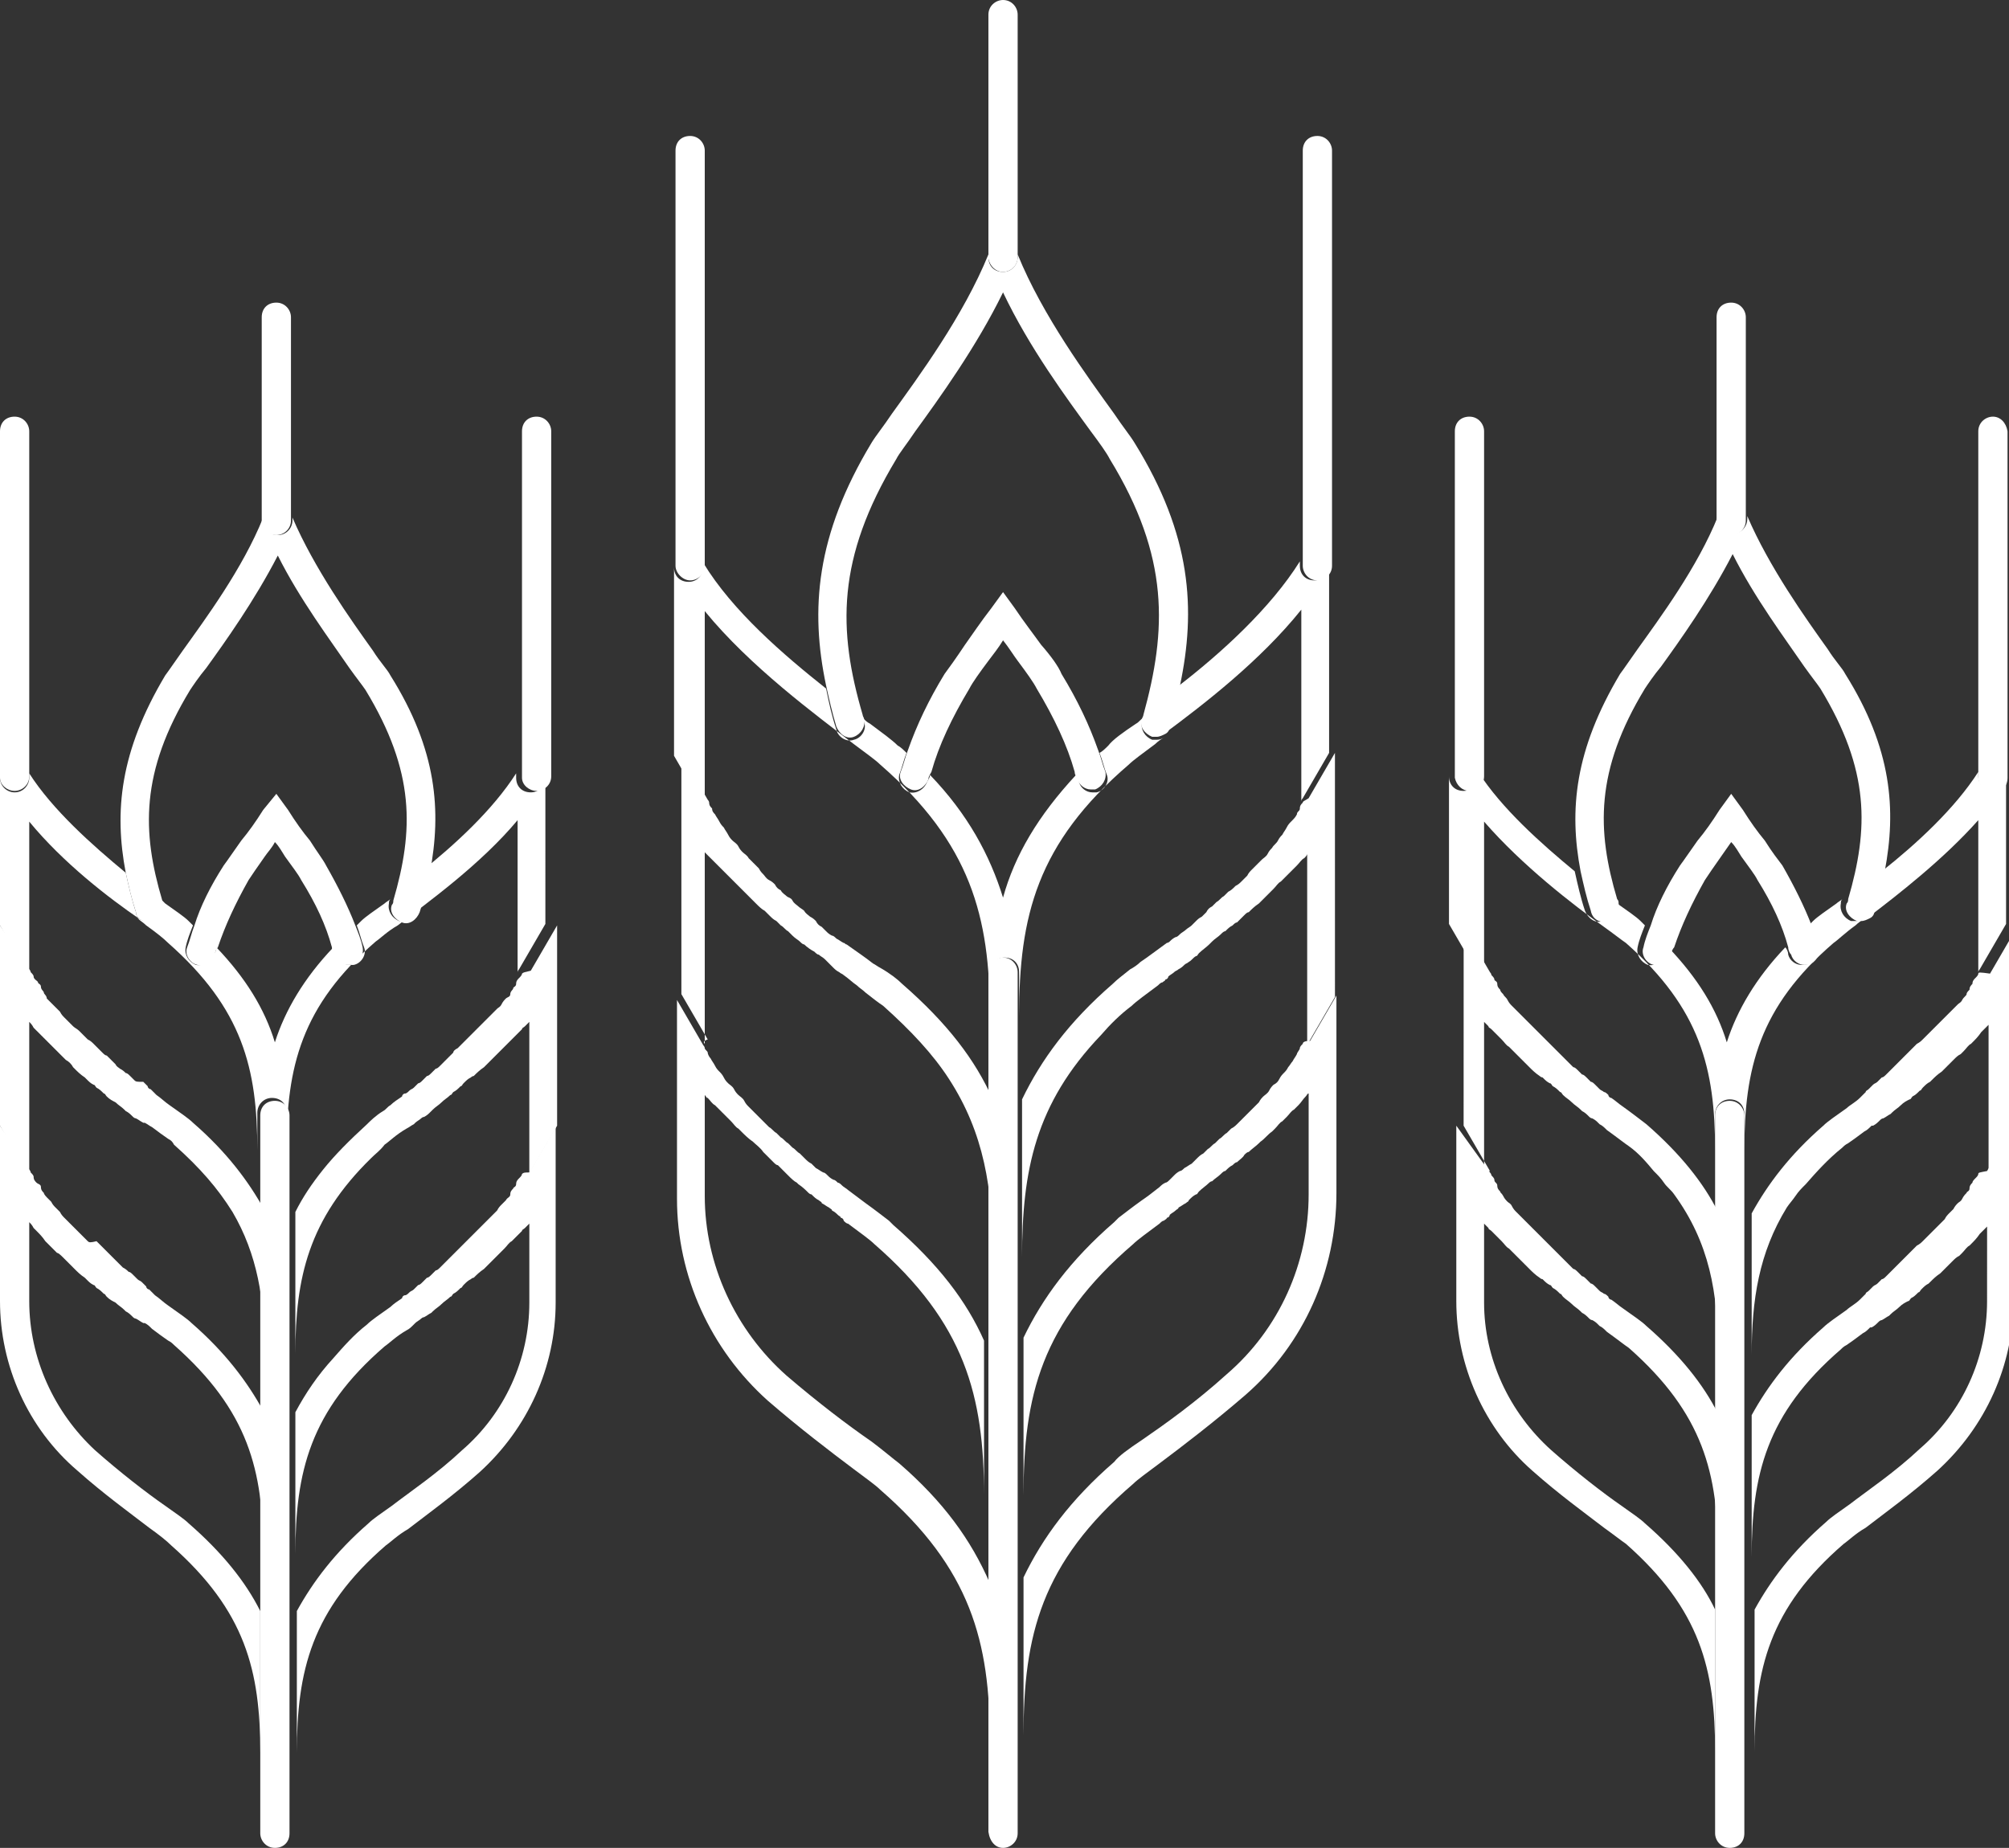
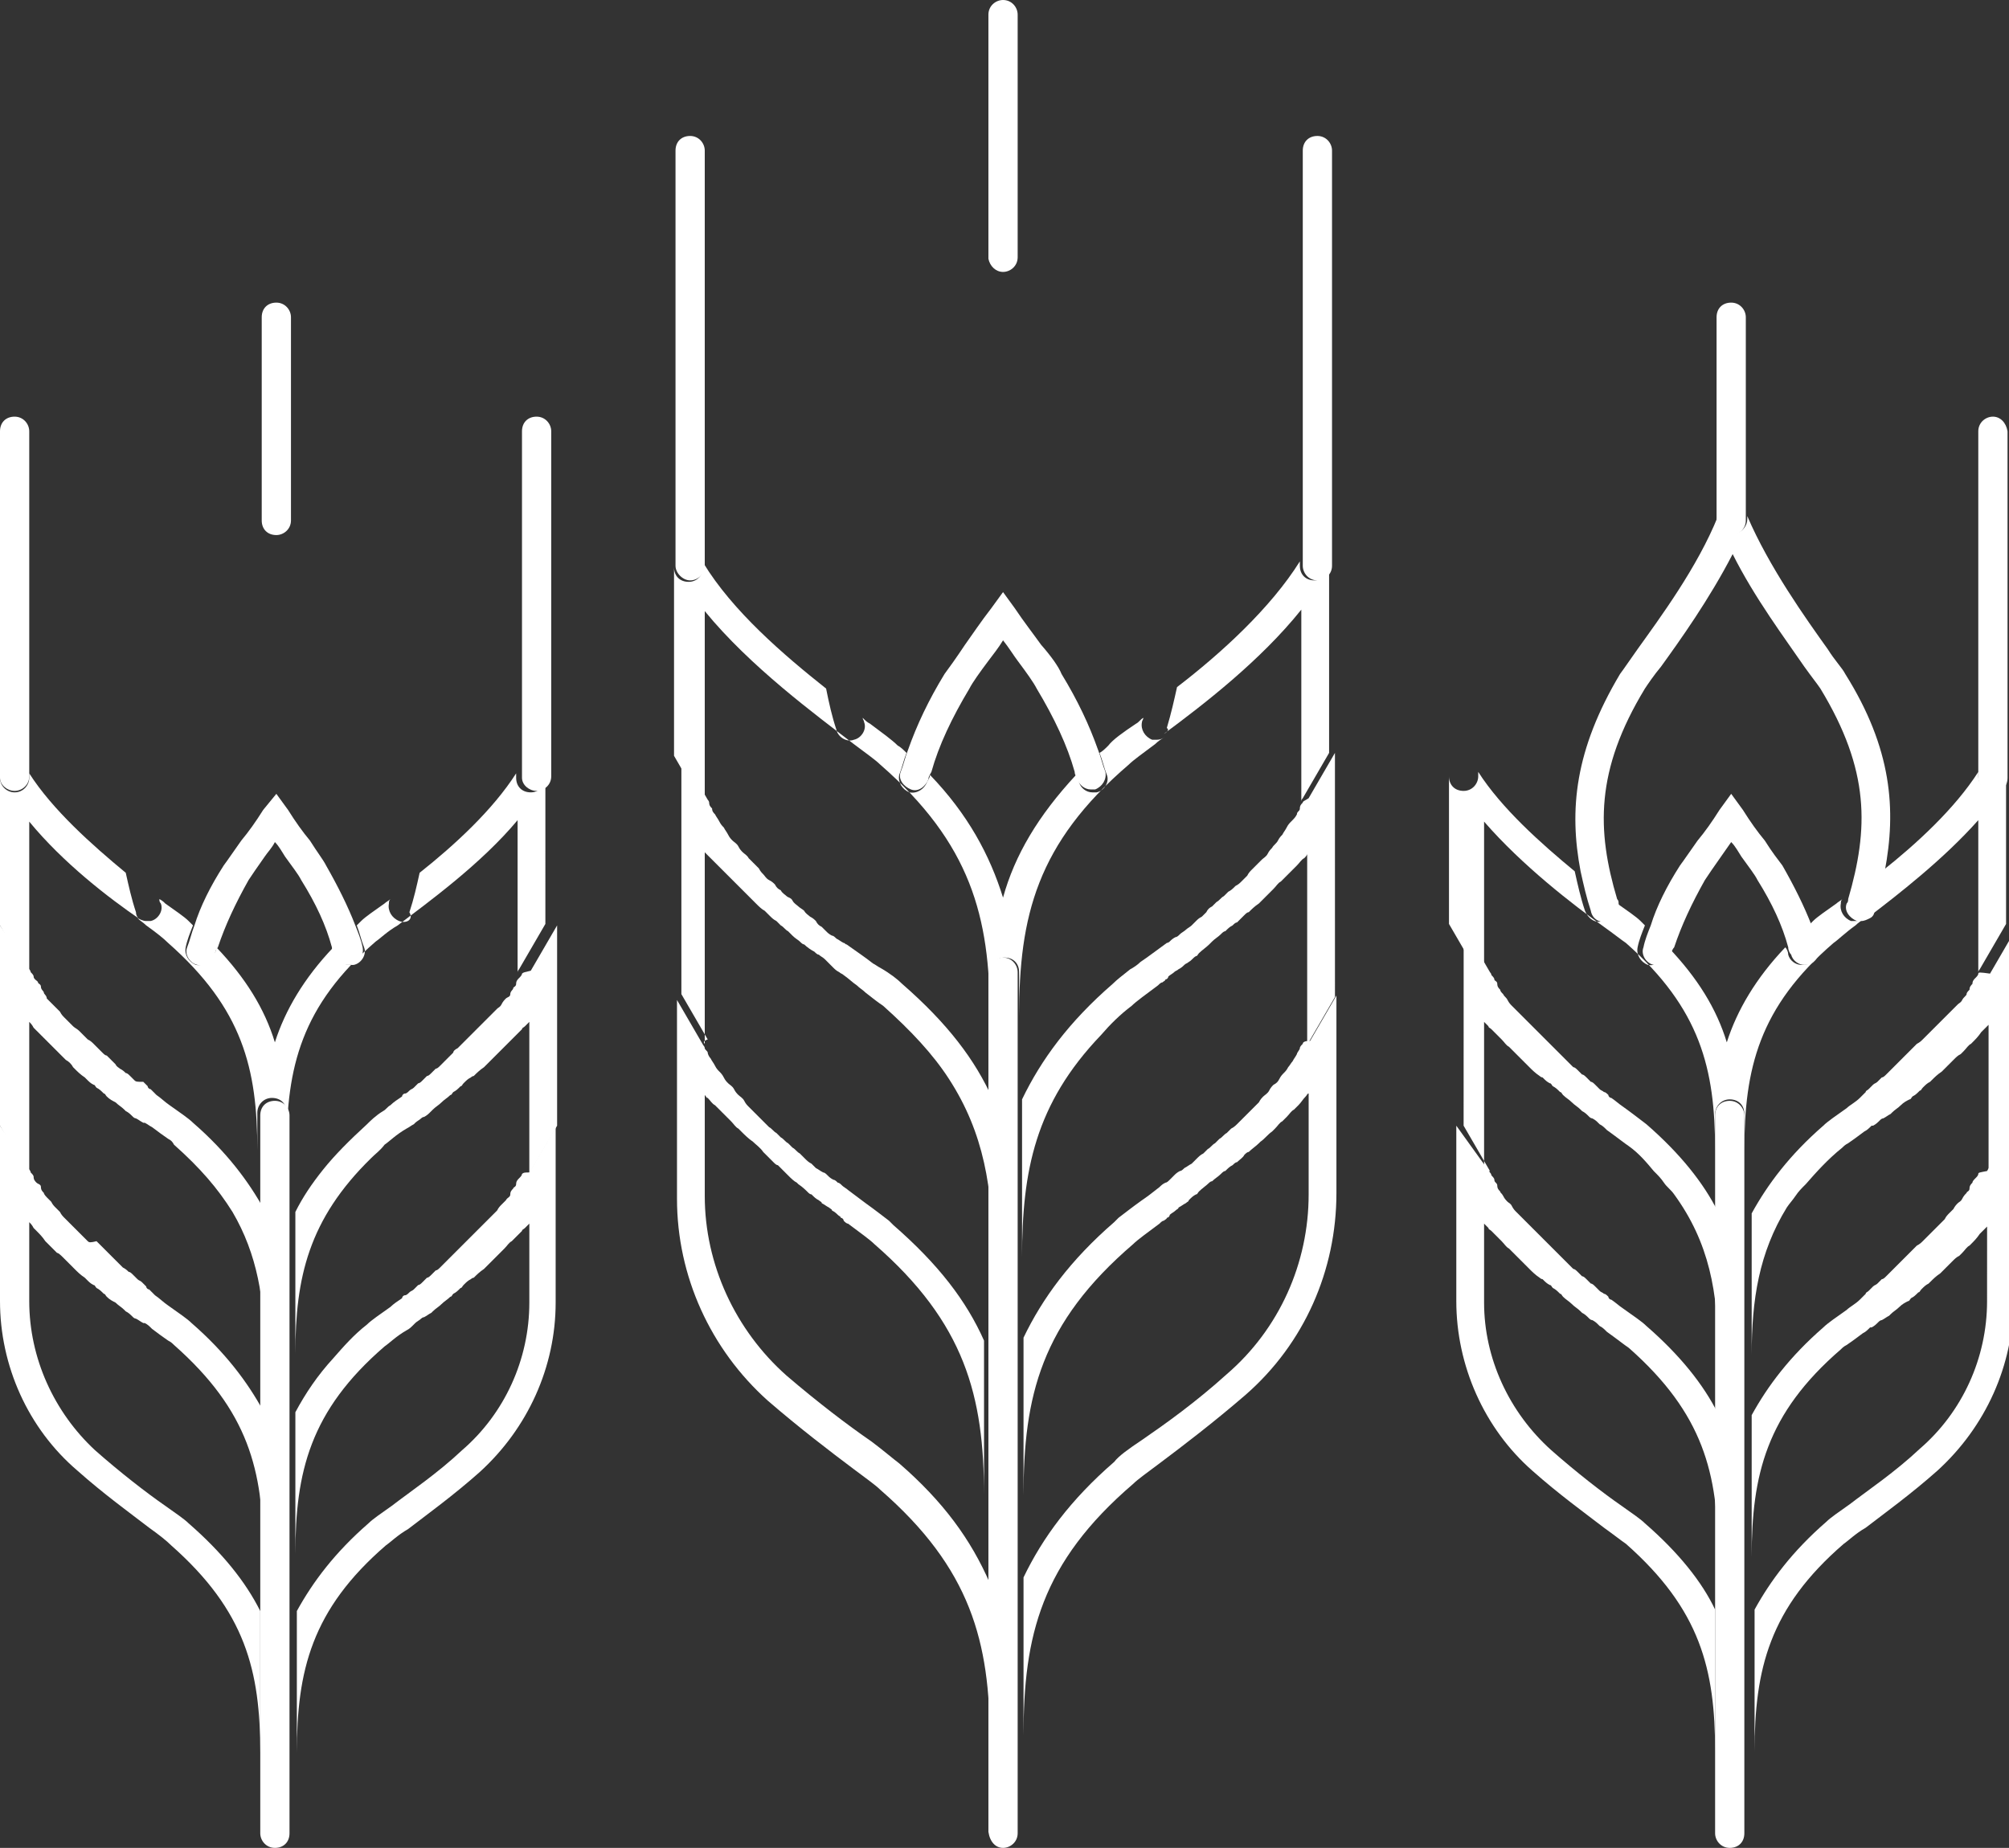
<svg xmlns="http://www.w3.org/2000/svg" version="1.1" id="Layer_1" x="0px" y="0px" viewBox="0 0 137.4 126.4" style="enable-background:new 0 0 137.4 126.4;" xml:space="preserve">
  <rect x="0" y="0" width="137.4" height="126.4" fill="#333333" stroke="none" />
  <style type="text/css">
	.st0{fill:#FFFFFF;}
</style>
  <path class="st0" d="M27.3,63c-0.5-0.2-0.8-0.7-0.7-1.2c0-0.1,0-0.2,0.1-0.3c-0.1,0.1-0.3,0.2-0.4,0.3c-0.7,0.5-1.3,0.9-1.6,1.2  c-0.1,0.1-0.2,0.2-0.3,0.3c0.2,0.5,0.3,1,0.5,1.5c0.2,0.5-0.2,1.1-0.7,1.2c-0.1,0-0.2,0-0.3,0c-0.4,0-0.8-0.3-0.9-0.7  c0-0.2-0.1-0.4-0.2-0.5c-2,2.1-3.3,4.3-4,6.5c-0.7-2.3-2-4.4-4-6.5c0,0.2-0.1,0.4-0.2,0.5c-0.2,0.5-0.7,0.8-1.2,0.7  c-0.5-0.2-0.8-0.7-0.7-1.2c0.1-0.5,0.3-1,0.5-1.5c-0.1-0.1-0.2-0.2-0.3-0.3c-0.3-0.3-0.9-0.7-1.6-1.2c-0.1-0.1-0.2-0.2-0.4-0.3  c0,0.1,0,0.2,0.1,0.3c0.2,0.5-0.2,1.1-0.7,1.2c-0.1,0-0.2,0-0.3,0c-0.2,0-0.4-0.1-0.6-0.2c0.2,0.2,0.4,0.3,0.6,0.5  c0.7,0.5,1.2,0.9,1.5,1.2c5.1,4.5,6.1,8.6,6.1,14.2v-2.6c0-0.5,0.4-1,1-1s1,0.4,1,1v2.5c0-5.6,1-9.8,6.1-14.2  c0.3-0.2,0.8-0.7,1.5-1.1c2.1-1.6,5.7-4.2,8.2-7.2v10.4c0-0.1,0.1-0.2,0.1-0.2l1.8-3.1V53.2c0,0.5-0.4,1-1,1s-1-0.4-1-1v-0.3  c-1.6,2.5-4.2,4.9-6.6,6.8c-0.2,0.9-0.4,1.8-0.7,2.7C28.3,62.9,27.8,63.2,27.3,63z" />
  <path class="st0" d="M2,66.6V56.2c2.3,2.8,5.4,5.2,7.6,6.7c-0.2-0.1-0.3-0.3-0.3-0.5c-0.3-0.9-0.5-1.8-0.7-2.7  c-2.3-1.9-5-4.3-6.6-6.8v0.3c0,0.5-0.4,1-1,1c-0.5,0-1-0.4-1-1v10.1l1.8,3.1C1.9,66.5,1.9,66.5,2,66.6z" />
-   <path class="st0" d="M9.6,62.9C9.6,62.9,9.6,62.9,9.6,62.9c0.2,0.1,0.4,0.2,0.6,0.2c0.1,0,0.2,0,0.3,0c0.5-0.2,0.8-0.7,0.7-1.2  c0-0.1,0-0.2-0.1-0.3c-1.4-4.7-1.5-8.8,1.9-14.4c0.2-0.3,0.6-0.9,1.1-1.5c1.3-1.8,3.3-4.6,4.9-7.7c1.5,3,3.6,5.8,4.9,7.7  c0.5,0.7,0.9,1.2,1.1,1.5c3.4,5.6,3.3,9.6,1.9,14.4c0,0.1,0,0.2-0.1,0.3c-0.2,0.5,0.2,1,0.7,1.2c0.5,0.2,1-0.2,1.2-0.7  c0.3-0.9,0.5-1.8,0.7-2.7c0.8-4.2,0.5-8.4-2.7-13.5c-0.2-0.4-0.7-0.9-1.2-1.7c-1.5-2.1-4-5.6-5.5-9.1v0.2c0,0.5-0.4,1-1,1  s-1-0.4-1-1v-0.2c-1.4,3.5-4,7-5.5,9.1c-0.5,0.7-0.9,1.3-1.2,1.7c-3.1,5.2-3.5,9.3-2.7,13.5c0.2,0.9,0.4,1.8,0.7,2.7  C9.3,62.6,9.4,62.8,9.6,62.9z" />
  <path class="st0" d="M21.2,57.5c-0.5-0.6-1-1.3-1.5-2.1l-0.8-1.1L18,55.4c-0.5,0.8-1,1.5-1.5,2.1c-0.5,0.7-0.9,1.3-1.2,1.7  c-0.9,1.4-1.6,2.8-2,4.1c-0.2,0.5-0.3,1-0.5,1.5c-0.2,0.5,0.2,1.1,0.7,1.2c0.5,0.2,1-0.2,1.2-0.7c0-0.2,0.1-0.4,0.2-0.5  c0.5-1.5,1.2-3,2.1-4.6c0.2-0.3,0.6-0.9,1.1-1.6c0.2-0.3,0.5-0.6,0.7-1c0.3,0.3,0.5,0.7,0.7,1c0.5,0.7,0.9,1.2,1.1,1.6  c1,1.6,1.7,3.1,2.1,4.6c0,0.2,0.1,0.4,0.2,0.5c0.1,0.4,0.5,0.7,0.9,0.7c0.1,0,0.2,0,0.3,0c0.5-0.2,0.8-0.7,0.7-1.2  c-0.1-0.5-0.3-1-0.5-1.5c-0.5-1.3-1.2-2.7-2-4.1C22.1,58.8,21.7,58.3,21.2,57.5z" />
  <path class="st0" d="M2,80.3V69.9c0.1,0.1,0.2,0.2,0.3,0.4c0,0,0.1,0.1,0.2,0.2C2.6,70.6,2.8,70.8,3,71c0,0,0,0,0.1,0.1  c0.2,0.2,0.4,0.4,0.5,0.5c0.1,0.1,0.1,0.1,0.2,0.2C4,72,4.2,72.2,4.3,72.3c0.1,0.1,0.1,0.1,0.2,0.2C4.7,72.6,4.9,72.8,5,73  c0,0,0.1,0.1,0.1,0.1c0.2,0.2,0.4,0.4,0.7,0.6c0,0,0.1,0.1,0.1,0.1c0.2,0.2,0.3,0.3,0.5,0.4c0.1,0,0.1,0.1,0.2,0.2  c0.2,0.1,0.3,0.2,0.5,0.4c0.1,0,0.1,0.1,0.2,0.2c0.2,0.2,0.4,0.3,0.6,0.4l0,0c0.2,0.2,0.4,0.3,0.6,0.5c0,0,0.1,0.1,0.1,0.1  c0.2,0.1,0.3,0.2,0.5,0.4c0,0,0.1,0.1,0.2,0.1c0.2,0.1,0.3,0.2,0.5,0.3c0,0,0,0,0.1,0c0.2,0.1,0.3,0.2,0.5,0.3  c0.4,0.3,0.8,0.6,1.1,0.8c0.2,0.1,0.3,0.2,0.4,0.4c1.8,1.6,3,3,4,4.6c1.7,2.9,2.2,6,2.2,9.6v-9.7c-1.1-2-2.6-4-4.9-6  c-0.3-0.3-0.9-0.7-1.6-1.2c-0.3-0.2-0.6-0.5-0.9-0.7c0,0,0,0-0.1-0.1c-0.1-0.1-0.2-0.2-0.3-0.3c-0.1,0-0.2-0.1-0.2-0.2  c-0.1-0.1-0.2-0.2-0.3-0.3C9.4,74,9.3,74,9.2,73.9c-0.1-0.1-0.2-0.2-0.3-0.3c-0.1-0.1-0.2-0.2-0.3-0.2c-0.1-0.1-0.2-0.2-0.4-0.3  C8.1,73,8,73,7.9,72.8c-0.1-0.1-0.2-0.2-0.3-0.3c-0.1-0.1-0.2-0.2-0.3-0.3C7.2,72.2,7.1,72.1,7,72c-0.1-0.1-0.2-0.2-0.3-0.3  s-0.2-0.2-0.3-0.3c-0.1-0.1-0.2-0.2-0.4-0.3c-0.1-0.1-0.2-0.2-0.3-0.3s-0.2-0.2-0.3-0.3S5.1,70.3,5,70.2c-0.1-0.1-0.2-0.2-0.3-0.3  c-0.1-0.1-0.2-0.2-0.3-0.3s-0.2-0.2-0.3-0.4C4,69.1,3.9,69,3.8,68.9c-0.1-0.1-0.2-0.2-0.3-0.3c-0.1-0.1-0.2-0.2-0.3-0.3  C3.2,68.1,3,68,3,67.9s-0.2-0.2-0.2-0.4s-0.2-0.2-0.2-0.3S2.3,67,2.3,66.8c0-0.1-0.1-0.2-0.2-0.3c0-0.1-0.1-0.2-0.1-0.2L0,63.3v3.8  V77l1.8,3.1C1.9,80.2,1.9,80.2,2,80.3z" />
  <path class="st0" d="M35.7,66.6c0,0.1-0.1,0.2-0.2,0.3c-0.1,0.1-0.2,0.2-0.2,0.4s-0.2,0.2-0.2,0.3s-0.2,0.2-0.2,0.4  s-0.2,0.2-0.3,0.3c-0.1,0.1-0.2,0.2-0.3,0.4s-0.2,0.2-0.3,0.3c-0.1,0.1-0.2,0.2-0.3,0.3c-0.1,0.1-0.2,0.2-0.3,0.3  c-0.1,0.1-0.2,0.2-0.3,0.3c-0.1,0.1-0.2,0.2-0.3,0.3c-0.1,0.1-0.2,0.2-0.3,0.3c-0.1,0.1-0.2,0.2-0.3,0.3c-0.1,0.1-0.2,0.2-0.3,0.3  c-0.1,0.1-0.2,0.2-0.3,0.3c-0.1,0.1-0.2,0.2-0.3,0.3C31.1,71.8,31,71.9,31,72c-0.1,0.1-0.2,0.2-0.3,0.3c-0.1,0.1-0.2,0.2-0.3,0.3  c-0.1,0.1-0.2,0.2-0.3,0.3c-0.1,0.1-0.2,0.2-0.3,0.2c-0.1,0.1-0.2,0.2-0.3,0.3c-0.1,0.1-0.2,0.2-0.3,0.2c-0.1,0.1-0.2,0.2-0.3,0.3  c-0.1,0.1-0.2,0.2-0.3,0.2c-0.1,0.1-0.2,0.2-0.3,0.3c-0.1,0.1-0.2,0.1-0.3,0.2c-0.1,0.1-0.2,0.2-0.3,0.2c-0.1,0-0.2,0.1-0.2,0.2  c-0.3,0.2-0.6,0.4-0.8,0.6c-0.2,0.1-0.3,0.3-0.5,0.4c-0.5,0.3-0.9,0.7-1.1,0.9c-1.2,1.1-2.2,2.1-3,3.1c-0.8,1-1.4,1.9-1.9,2.9v9.7  c0-5.2,0.9-9.2,5.2-13.4c0.3-0.3,0.6-0.5,0.9-0.9c0.3-0.2,0.8-0.7,1.5-1.1c0.2-0.1,0.3-0.2,0.5-0.3c0,0,0.1-0.1,0.1-0.1  c0.1-0.1,0.3-0.2,0.4-0.3c0,0,0.1-0.1,0.2-0.1c0.2-0.1,0.3-0.2,0.5-0.4c0,0,0.1-0.1,0.1-0.1c0.2-0.2,0.4-0.3,0.6-0.5l0,0  c0.2-0.2,0.4-0.3,0.6-0.5c0.1,0,0.1-0.1,0.2-0.2c0.2-0.1,0.3-0.2,0.5-0.4c0.1,0,0.1-0.1,0.2-0.2c0.2-0.2,0.3-0.3,0.5-0.4  c0,0,0.1-0.1,0.2-0.1c0.2-0.2,0.4-0.4,0.7-0.6c0,0,0.1-0.1,0.1-0.1c0.2-0.2,0.3-0.3,0.5-0.5c0.1-0.1,0.1-0.1,0.2-0.2  c0.2-0.2,0.3-0.3,0.4-0.4c0.1-0.1,0.1-0.1,0.2-0.2c0.2-0.2,0.3-0.3,0.5-0.5c0,0,0.1-0.1,0.1-0.1c0.2-0.2,0.4-0.4,0.6-0.6  c0-0.1,0.1-0.1,0.2-0.2c0.1-0.1,0.2-0.2,0.3-0.3v10.4c0-0.1,0.1-0.2,0.1-0.2l1.8-3.1v-9.9v-3.8l-1.8,3.1  C35.9,66.5,35.8,66.5,35.7,66.6z" />
  <path class="st0" d="M5.3,100.6c1.8,1.6,3.6,2.9,4.9,3.9c0.7,0.5,1.2,0.9,1.5,1.2c5.1,4.5,6.1,8.6,6.1,14.2v-9.7c-1-2-2.6-4-4.9-6  c-0.3-0.3-0.9-0.7-1.6-1.2c-1.3-0.9-3.1-2.3-4.8-3.8C3.7,96.6,2,92.9,2,89v-5.4c0.1,0.1,0.2,0.2,0.3,0.4c0,0,0.1,0.1,0.2,0.2  c0.2,0.2,0.4,0.4,0.6,0.7c0,0,0,0,0.1,0.1c0.2,0.2,0.4,0.4,0.5,0.5c0.1,0.1,0.1,0.1,0.2,0.2C4,85.7,4.2,85.9,4.3,86  c0.1,0.1,0.1,0.1,0.2,0.2c0.2,0.2,0.3,0.3,0.5,0.5c0,0,0.1,0.1,0.1,0.1c0.2,0.2,0.4,0.4,0.7,0.6c0,0,0.1,0.1,0.1,0.1  c0.2,0.2,0.3,0.3,0.5,0.4c0.1,0,0.1,0.1,0.2,0.2c0.2,0.1,0.3,0.2,0.5,0.4c0.1,0,0.1,0.1,0.2,0.2c0.2,0.2,0.4,0.3,0.6,0.4l0,0  c0.2,0.2,0.4,0.3,0.6,0.5c0,0,0.1,0.1,0.1,0.1c0.2,0.1,0.3,0.2,0.5,0.4c0,0,0.1,0.1,0.2,0.1c0.2,0.1,0.3,0.2,0.5,0.3c0,0,0,0,0.1,0  c0.2,0.1,0.3,0.2,0.5,0.4c0.4,0.3,0.8,0.6,1.1,0.8c0.2,0.1,0.3,0.2,0.4,0.3c5.1,4.5,6.1,8.6,6.1,14.2v-9.7c-1.1-2-2.6-4-4.9-6  c-0.3-0.3-0.9-0.7-1.6-1.2c-0.3-0.2-0.6-0.5-0.9-0.7c0,0,0,0-0.1-0.1c-0.1-0.1-0.2-0.2-0.3-0.3c-0.1,0-0.2-0.1-0.2-0.2  c-0.1-0.1-0.2-0.2-0.3-0.3c-0.1-0.1-0.2-0.1-0.3-0.2c-0.1-0.1-0.2-0.2-0.3-0.3c-0.1-0.1-0.2-0.2-0.3-0.2c-0.1-0.1-0.2-0.2-0.4-0.3  c-0.1-0.1-0.2-0.2-0.3-0.3c-0.1-0.1-0.2-0.2-0.3-0.3c-0.1-0.1-0.2-0.2-0.3-0.3c-0.1-0.1-0.2-0.2-0.3-0.3c-0.1-0.1-0.2-0.2-0.3-0.3  c-0.1-0.1-0.2-0.2-0.3-0.3C6.2,85,6.1,85,6,84.9c-0.1-0.1-0.2-0.2-0.3-0.3s-0.2-0.2-0.3-0.3S5.1,84,5,83.9c-0.1-0.1-0.2-0.2-0.3-0.3  c-0.1-0.1-0.2-0.2-0.3-0.3s-0.2-0.2-0.3-0.4c-0.1-0.1-0.2-0.2-0.3-0.3c-0.1-0.1-0.2-0.2-0.3-0.4c-0.1-0.1-0.2-0.2-0.3-0.3  C3.2,81.9,3,81.7,3,81.6c-0.1-0.1-0.2-0.2-0.2-0.4S2.6,81,2.5,80.9c-0.1-0.1-0.2-0.2-0.2-0.4c0-0.1-0.1-0.2-0.2-0.3  c0-0.1-0.1-0.2-0.1-0.2L0,77v3.8v8.2C0,93.4,1.9,97.7,5.3,100.6z" />
  <path class="st0" d="M35.7,80.3c0,0.1-0.1,0.2-0.2,0.3c-0.1,0.1-0.2,0.2-0.2,0.4s-0.2,0.2-0.2,0.3c-0.1,0.1-0.2,0.2-0.2,0.4  s-0.2,0.2-0.3,0.4c-0.1,0.1-0.2,0.2-0.3,0.3s-0.2,0.2-0.3,0.4c-0.1,0.1-0.2,0.2-0.3,0.3c-0.1,0.1-0.2,0.2-0.3,0.3  c-0.1,0.1-0.2,0.2-0.3,0.3c-0.1,0.1-0.2,0.2-0.3,0.3c-0.1,0.1-0.2,0.2-0.3,0.3s-0.2,0.2-0.3,0.3c-0.1,0.1-0.2,0.2-0.3,0.3  c-0.1,0.1-0.2,0.2-0.3,0.3c-0.1,0.1-0.2,0.2-0.3,0.3c-0.1,0.1-0.2,0.2-0.3,0.3c-0.1,0.1-0.2,0.2-0.3,0.3c-0.1,0.1-0.2,0.2-0.3,0.3  c-0.1,0.1-0.2,0.2-0.3,0.3c-0.1,0.1-0.2,0.2-0.3,0.2c-0.1,0.1-0.2,0.2-0.3,0.3c-0.1,0.1-0.2,0.2-0.3,0.2c-0.1,0.1-0.2,0.2-0.3,0.3  c-0.1,0.1-0.2,0.2-0.3,0.2c-0.1,0.1-0.2,0.2-0.3,0.3c-0.1,0.1-0.2,0.1-0.3,0.2c-0.1,0.1-0.2,0.2-0.3,0.2c-0.1,0-0.2,0.1-0.2,0.2  c-0.3,0.2-0.6,0.4-0.8,0.6c-0.7,0.5-1.3,0.9-1.6,1.2c-0.9,0.7-1.6,1.5-2.3,2.3c-1.1,1.2-1.9,2.4-2.6,3.7v9.7c0-5.6,1-9.8,6.1-14.2  c0.3-0.2,0.8-0.7,1.5-1.1c0.2-0.1,0.3-0.2,0.5-0.4c0,0,0.1-0.1,0.1-0.1c0.1-0.1,0.3-0.2,0.4-0.3c0,0,0.1-0.1,0.2-0.1  c0.2-0.1,0.3-0.2,0.5-0.3c0,0,0.1-0.1,0.1-0.1c0.2-0.2,0.4-0.3,0.6-0.5l0,0c0.2-0.2,0.4-0.3,0.6-0.5c0.1,0,0.1-0.1,0.2-0.2  c0.2-0.1,0.3-0.2,0.5-0.4c0.1,0,0.1-0.1,0.2-0.2c0.2-0.2,0.3-0.3,0.5-0.4c0,0,0.1-0.1,0.2-0.1c0.2-0.2,0.4-0.4,0.7-0.6  c0,0,0.1-0.1,0.1-0.1c0.2-0.2,0.3-0.3,0.5-0.5c0.1-0.1,0.1-0.1,0.2-0.2c0.2-0.2,0.3-0.3,0.4-0.4c0.1-0.1,0.1-0.1,0.2-0.2  c0.2-0.2,0.3-0.4,0.5-0.5c0,0,0.1-0.1,0.1-0.1c0.2-0.2,0.4-0.4,0.6-0.6c0-0.1,0.1-0.1,0.2-0.2c0.1-0.1,0.2-0.2,0.3-0.3v5.4  c0,3.9-1.7,7.6-4.6,10.1c-1.7,1.6-3.5,2.8-4.8,3.8c-0.7,0.5-1.3,0.9-1.6,1.2c-2.3,2-3.8,4-4.9,6v9.7c0-5.6,1-9.8,6.1-14.2  c0.3-0.2,0.8-0.7,1.5-1.1c1.3-1,3.1-2.3,4.9-3.9c3.3-3,5.2-7.2,5.2-11.6v-8.2v-3.8l-1.8,3.1C35.9,80.2,35.8,80.2,35.7,80.3z" />
  <path class="st0" d="M1,54.1c0.5,0,1-0.4,1-1v-0.3V29.5c0-0.5-0.4-1-1-1s-1,0.4-1,1v20.1v3.6C0,53.7,0.5,54.1,1,54.1z" />
  <path class="st0" d="M18.9,36.6c0.5,0,1-0.4,1-1v-0.2V21.7c0-0.5-0.4-1-1-1s-1,0.4-1,1v13.7v0.2C17.9,36.2,18.3,36.6,18.9,36.6z" />
  <path class="st0" d="M36.7,54.1c0.5,0,1-0.4,1-1v-3.6V29.5c0-0.5-0.4-1-1-1s-1,0.4-1,1v23.4v0.3C35.7,53.7,36.2,54.1,36.7,54.1z" />
  <path class="st0" d="M19.8,106.2v-9.7v-4v-9.7v-4v-2.5c0-0.5-0.4-1-1-1s-1,0.4-1,1v2.5v4v9.7v4v9.7v4v9.7v5.5c0,0.5,0.4,1,1,1  s1-0.4,1-1v-5.5v-9.7V106.2z" />
  <path class="st0" d="M48.2,54.9V41.8c3.1,3.8,7.6,7.1,10.2,9.1c0.8,0.6,1.5,1.1,1.8,1.4c6.2,5.4,7.5,10.4,7.5,17.2v-3  c0-0.5,0.4-1,1-1s1,0.4,1,1v3c0-6.8,1.2-11.8,7.5-17.2c0.3-0.3,1-0.8,1.8-1.4c0.2-0.2,0.5-0.4,0.7-0.5c-0.2,0.1-0.3,0.2-0.6,0.2  c-0.1,0-0.2,0-0.3,0c-0.5-0.2-0.8-0.7-0.7-1.2c0-0.1,0.1-0.2,0.1-0.3c-0.2,0.1-0.3,0.3-0.5,0.4c-0.9,0.6-1.6,1.1-1.9,1.5  c-0.2,0.2-0.4,0.4-0.6,0.5c0.2,0.5,0.3,1,0.5,1.5c0.2,0.5-0.2,1.1-0.7,1.2c-0.1,0-0.2,0-0.3,0c-0.4,0-0.8-0.3-0.9-0.7  c0-0.2-0.1-0.3-0.2-0.5c-2.6,2.8-4.2,5.5-5,8.4c-0.9-2.9-2.4-5.7-5-8.4c0,0.2-0.1,0.3-0.2,0.5c-0.2,0.5-0.7,0.8-1.2,0.7  c-0.5-0.2-0.8-0.7-0.7-1.2c0.2-0.5,0.3-1,0.5-1.5c-0.2-0.2-0.4-0.4-0.6-0.5c-0.4-0.4-1.1-0.9-1.9-1.5c-0.2-0.1-0.3-0.2-0.5-0.4  c0,0.1,0.1,0.2,0.1,0.3c0.2,0.5-0.2,1.1-0.7,1.2c-0.5,0.2-1.1-0.2-1.2-0.7c-0.3-0.9-0.5-1.8-0.7-2.8c-2.9-2.3-6.4-5.3-8.4-8.6v0.3  c0,0.5-0.4,1-1,1s-1-0.4-1-1v12.9l1.8,3.1C48.1,54.8,48.1,54.8,48.2,54.9z" />
  <path class="st0" d="M79.6,50.2c2.7-2,6.6-5,9.4-8.5v13.1c0-0.1,0.1-0.2,0.1-0.2l1.8-3.1V38.7c0,0.5-0.4,1-1,1s-1-0.4-1-1v-0.3  c-2,3.2-5.4,6.3-8.4,8.6c-0.2,0.9-0.4,1.8-0.7,2.8C80,49.9,79.8,50.1,79.6,50.2z" />
-   <path class="st0" d="M58.4,50.4c0.5-0.2,0.8-0.7,0.7-1.2c0-0.1-0.1-0.2-0.1-0.3c-1.7-5.8-1.8-10.7,2.3-17.5c0.2-0.4,0.7-1,1.3-1.9  c1.6-2.2,4.2-5.8,6-9.5c1.8,3.8,4.4,7.3,6,9.5c0.6,0.8,1.1,1.5,1.3,1.9c4.1,6.7,3.9,11.7,2.3,17.5c0,0.1-0.1,0.2-0.1,0.3  c-0.2,0.5,0.2,1,0.7,1.2c0.1,0,0.2,0,0.3,0c0.2,0,0.4-0.1,0.6-0.2c0,0,0,0,0,0c0.2-0.1,0.3-0.3,0.3-0.5c0.3-0.9,0.5-1.8,0.7-2.8  c1.1-5.2,0.8-10.3-3.1-16.6c-0.3-0.5-0.8-1.1-1.4-2c-1.8-2.5-4.9-6.7-6.6-10.9v0.2c0,0.5-0.4,1-1,1s-1-0.4-1-1v-0.2  c-1.7,4.2-4.8,8.4-6.6,10.9c-0.6,0.9-1.1,1.5-1.4,2c-3.8,6.3-4.2,11.4-3.1,16.6c0.2,0.9,0.4,1.8,0.7,2.8  C57.4,50.2,57.9,50.6,58.4,50.4z" />
  <path class="st0" d="M71.2,44.1c-0.5-0.7-1.2-1.6-1.8-2.5l-0.8-1.1l-0.8,1.1c-0.7,0.9-1.3,1.8-1.8,2.5c-0.6,0.9-1.1,1.6-1.4,2  c-1.1,1.8-1.9,3.5-2.5,5.2c-0.2,0.5-0.3,1-0.5,1.5c-0.2,0.5,0.2,1,0.7,1.2c0.5,0.2,1-0.2,1.2-0.7c0-0.2,0.1-0.3,0.2-0.5  c0.5-1.8,1.4-3.7,2.6-5.7c0.2-0.4,0.7-1.1,1.3-1.9c0.3-0.4,0.7-0.9,1-1.4c0.4,0.5,0.7,1,1,1.4c0.6,0.8,1.1,1.5,1.3,1.9  c1.2,2,2.1,3.9,2.6,5.7c0,0.2,0.1,0.3,0.2,0.5c0.1,0.4,0.5,0.7,0.9,0.7c0.1,0,0.2,0,0.3,0c0.5-0.2,0.8-0.7,0.7-1.2  c-0.2-0.5-0.3-1-0.5-1.5c-0.6-1.7-1.4-3.4-2.5-5.2C72.4,45.6,71.9,44.9,71.2,44.1z" />
  <path class="st0" d="M48.2,71.4V58.3l0,0c0.1,0.1,0.2,0.2,0.2,0.2c0.2,0.2,0.3,0.3,0.5,0.5c0.1,0.1,0.2,0.2,0.3,0.3  c0.2,0.2,0.3,0.3,0.5,0.5c0.1,0.1,0.2,0.2,0.3,0.3c0.2,0.2,0.3,0.3,0.5,0.5c0.1,0.1,0.2,0.2,0.3,0.3c0.2,0.2,0.5,0.5,0.7,0.7  c0,0,0.1,0.1,0.2,0.2c0.2,0.2,0.4,0.4,0.6,0.5c0.1,0.1,0.2,0.2,0.3,0.3c0.2,0.2,0.3,0.3,0.5,0.4c0.1,0.1,0.2,0.2,0.3,0.3  c0.2,0.1,0.3,0.3,0.5,0.4c0.1,0.1,0.2,0.2,0.3,0.3c0.2,0.2,0.4,0.3,0.5,0.4c0.1,0.1,0.2,0.2,0.3,0.2c0.2,0.2,0.5,0.4,0.7,0.5  c0.1,0.1,0.2,0.2,0.3,0.2c0.1,0.1,0.3,0.2,0.4,0.3c0.1,0.1,0.2,0.2,0.3,0.3c0.1,0.1,0.2,0.2,0.3,0.3c0.1,0.1,0.2,0.2,0.4,0.3  c0.1,0.1,0.2,0.1,0.3,0.2c0.3,0.2,0.6,0.5,0.9,0.7c0.2,0.2,0.4,0.3,0.6,0.5c0.5,0.4,0.9,0.7,1.2,0.9c1.9,1.7,3.4,3.3,4.5,5  c2.4,3.7,3,7.5,3,12.2V75.2c-1.2-2.7-3.1-5.2-6.2-7.9c-0.3-0.3-0.8-0.7-1.5-1.1c-0.2-0.1-0.3-0.2-0.5-0.3c-0.5-0.4-1.1-0.8-1.8-1.3  c-0.1,0-0.1-0.1-0.2-0.1c-0.2-0.1-0.3-0.2-0.5-0.3c-0.1-0.1-0.2-0.2-0.3-0.2c-0.2-0.1-0.3-0.2-0.4-0.3c-0.1-0.1-0.2-0.2-0.3-0.3  c-0.2-0.1-0.3-0.2-0.4-0.4c-0.1-0.1-0.2-0.2-0.4-0.3c-0.1-0.1-0.3-0.2-0.4-0.4c-0.1-0.1-0.3-0.2-0.4-0.3c-0.1-0.1-0.3-0.2-0.4-0.4  s-0.3-0.2-0.4-0.3c-0.1-0.1-0.3-0.2-0.4-0.4c-0.2-0.1-0.3-0.2-0.4-0.4c-0.1-0.1-0.2-0.2-0.4-0.3c-0.2-0.1-0.3-0.3-0.4-0.4  c-0.1-0.1-0.2-0.2-0.3-0.4c-0.1-0.1-0.3-0.3-0.4-0.4c-0.1-0.1-0.2-0.2-0.3-0.3c-0.1-0.2-0.3-0.3-0.4-0.4c-0.1-0.1-0.2-0.2-0.3-0.4  c-0.1-0.2-0.3-0.3-0.4-0.4c-0.1-0.1-0.2-0.2-0.3-0.4c-0.1-0.2-0.2-0.3-0.3-0.5c-0.1-0.1-0.2-0.2-0.3-0.4c-0.1-0.2-0.2-0.3-0.3-0.5  c-0.1-0.1-0.2-0.2-0.2-0.4c-0.1-0.1-0.2-0.2-0.2-0.4c0-0.1-0.1-0.2-0.1-0.2l-1.8-3.1v3.8v12.6l1.8,3.1  C48.1,71.2,48.1,71.3,48.2,71.4z" />
  <path class="st0" d="M89.1,54.9c-0.1,0.1-0.2,0.2-0.2,0.4s-0.2,0.2-0.2,0.4c-0.1,0.2-0.2,0.3-0.4,0.5c-0.1,0.1-0.2,0.2-0.3,0.4  c-0.1,0.2-0.2,0.3-0.3,0.5c-0.1,0.1-0.2,0.2-0.3,0.4c-0.1,0.2-0.3,0.3-0.4,0.5c-0.1,0.1-0.2,0.2-0.3,0.4c-0.1,0.2-0.3,0.3-0.4,0.4  c-0.1,0.1-0.2,0.2-0.3,0.3c-0.2,0.2-0.3,0.3-0.4,0.4c-0.1,0.1-0.2,0.2-0.3,0.4c-0.2,0.2-0.3,0.3-0.4,0.4c-0.1,0.1-0.2,0.2-0.4,0.3  c-0.2,0.2-0.3,0.3-0.5,0.4c-0.1,0.1-0.2,0.2-0.3,0.3c-0.2,0.1-0.3,0.3-0.5,0.4c-0.1,0.1-0.2,0.2-0.3,0.3c-0.2,0.1-0.3,0.2-0.4,0.4  c-0.1,0.1-0.2,0.2-0.3,0.3c-0.2,0.1-0.3,0.2-0.4,0.3c-0.1,0.1-0.2,0.2-0.3,0.3c-0.1,0.1-0.3,0.2-0.4,0.3c-0.1,0.1-0.3,0.2-0.4,0.3  c-0.1,0.1-0.2,0.2-0.3,0.2c-0.2,0.1-0.3,0.2-0.4,0.3c0,0-0.1,0.1-0.2,0.1c-0.7,0.5-1.2,0.9-1.8,1.3c-0.2,0.2-0.5,0.4-0.7,0.5  c-0.5,0.4-0.9,0.7-1.2,1c-3,2.6-4.9,5.2-6.2,7.9v10.8c0-5.9,0.9-10.5,5.4-15.2c0.6-0.7,1.3-1.4,2.1-2c0.3-0.3,1-0.8,1.8-1.4  c0.1-0.1,0.2-0.2,0.3-0.2c0.1-0.1,0.2-0.1,0.2-0.2c0.1,0,0.2-0.1,0.2-0.2c0.1-0.1,0.3-0.2,0.4-0.3c0.1-0.1,0.2-0.1,0.3-0.2  c0.2-0.1,0.3-0.2,0.4-0.3c0.1-0.1,0.2-0.1,0.3-0.2c0.2-0.1,0.3-0.3,0.5-0.4c0.1,0,0.1-0.1,0.2-0.2c0.2-0.2,0.5-0.4,0.7-0.6  c0,0,0.1-0.1,0.2-0.2c0.2-0.2,0.4-0.3,0.6-0.5c0.1-0.1,0.2-0.2,0.3-0.2c0.2-0.2,0.3-0.3,0.5-0.4c0.1-0.1,0.2-0.2,0.3-0.2  c0.2-0.2,0.3-0.3,0.5-0.5c0.1-0.1,0.2-0.2,0.3-0.2c0.2-0.2,0.4-0.4,0.7-0.6c0,0,0.1-0.1,0.1-0.1c0.2-0.2,0.5-0.5,0.7-0.7  c0.1-0.1,0.2-0.2,0.2-0.2c0.2-0.2,0.3-0.4,0.5-0.5c0.1-0.1,0.2-0.2,0.3-0.3c0.2-0.2,0.3-0.3,0.5-0.5c0.1-0.1,0.2-0.2,0.3-0.3  c0.2-0.2,0.3-0.4,0.5-0.5c0.1-0.1,0.2-0.2,0.2-0.3l0,0v13.1c0-0.1,0.1-0.2,0.1-0.2l1.8-3.1V55.3v-3.8l-1.8,3.1  C89.2,54.8,89.1,54.8,89.1,54.9z" />
  <path class="st0" d="M61.5,100.1c-0.4-0.3-1.1-0.9-1.9-1.5c-1.6-1.1-3.7-2.7-5.8-4.5c-3.5-3.1-5.6-7.6-5.6-12.3v-7c0,0,0,0,0,0.1  c0.1,0.1,0.1,0.2,0.2,0.2c0.2,0.2,0.3,0.4,0.5,0.5c0.1,0.1,0.2,0.2,0.3,0.3c0.2,0.2,0.3,0.3,0.5,0.5c0.1,0.1,0.2,0.2,0.3,0.3  c0.2,0.2,0.3,0.4,0.5,0.5c0.1,0.1,0.2,0.2,0.2,0.2c0.2,0.2,0.5,0.5,0.8,0.7l0,0c0.2,0.2,0.5,0.4,0.7,0.7c0.1,0.1,0.2,0.2,0.2,0.2  c0.2,0.2,0.3,0.3,0.5,0.5c0.1,0.1,0.2,0.2,0.3,0.2c0.2,0.2,0.3,0.3,0.5,0.5c0.1,0.1,0.2,0.2,0.2,0.2c0.2,0.2,0.4,0.4,0.6,0.5  c0,0,0.1,0.1,0.1,0.1c0.3,0.2,0.5,0.4,0.7,0.6c0,0,0.1,0.1,0.2,0.1c0.2,0.2,0.3,0.3,0.5,0.4c0.1,0.1,0.2,0.1,0.2,0.2  c0.2,0.1,0.3,0.2,0.5,0.3c0.1,0.1,0.2,0.1,0.2,0.2c0.2,0.1,0.3,0.2,0.4,0.3c0.1,0.1,0.2,0.1,0.2,0.2c0.1,0,0.2,0.1,0.2,0.2  c0.1,0.1,0.2,0.2,0.3,0.2c0.8,0.6,1.5,1.1,1.8,1.4c6.2,5.4,7.5,10.4,7.5,17.2V91.7c-1.2-2.7-3.1-5.2-6.2-7.9  c-0.1-0.1-0.2-0.2-0.3-0.3c-0.4-0.3-0.9-0.7-1.6-1.2c-0.4-0.3-0.8-0.6-1.2-0.9c-0.1-0.1-0.3-0.2-0.4-0.3c-0.1-0.1-0.2-0.2-0.3-0.2  c-0.1-0.1-0.2-0.2-0.3-0.2c-0.2-0.1-0.3-0.2-0.4-0.3c-0.1-0.1-0.2-0.2-0.3-0.2c-0.2-0.1-0.3-0.2-0.5-0.3c-0.1-0.1-0.2-0.2-0.3-0.3  c-0.2-0.1-0.3-0.2-0.5-0.4c-0.1-0.1-0.2-0.2-0.3-0.3c-0.2-0.1-0.3-0.3-0.5-0.4c-0.1-0.1-0.2-0.2-0.3-0.3c-0.2-0.1-0.3-0.3-0.5-0.4  c-0.1-0.1-0.2-0.2-0.3-0.3c-0.2-0.1-0.3-0.3-0.5-0.4c-0.1-0.1-0.2-0.2-0.3-0.3c-0.2-0.2-0.3-0.3-0.4-0.4c-0.1-0.1-0.2-0.2-0.3-0.3  c-0.2-0.2-0.3-0.3-0.4-0.4c-0.1-0.1-0.2-0.2-0.3-0.4c-0.1-0.2-0.3-0.3-0.4-0.4c-0.1-0.1-0.2-0.2-0.3-0.4c-0.1-0.2-0.3-0.3-0.4-0.4  c-0.1-0.1-0.2-0.2-0.3-0.4c-0.1-0.2-0.2-0.3-0.3-0.4c-0.1-0.1-0.2-0.2-0.3-0.4c-0.1-0.2-0.2-0.3-0.3-0.5c-0.1-0.1-0.2-0.3-0.2-0.4  s-0.2-0.2-0.2-0.3c0-0.1-0.1-0.2-0.1-0.2l-1.8-3.1v3.8v9.8c0,5.3,2.3,10.3,6.2,13.8c2.2,1.9,4.3,3.5,5.9,4.7  c0.8,0.6,1.5,1.1,1.8,1.4c6.2,5.4,7.5,10.4,7.5,17.2v-10.8C66.4,105.3,64.5,102.7,61.5,100.1z" />
  <path class="st0" d="M89.1,71.4c-0.1,0.1-0.2,0.2-0.2,0.3s-0.2,0.3-0.2,0.4c-0.1,0.2-0.2,0.3-0.3,0.5c-0.1,0.1-0.2,0.3-0.3,0.4  c-0.1,0.2-0.2,0.3-0.3,0.4c-0.1,0.1-0.2,0.2-0.3,0.4c-0.1,0.2-0.2,0.3-0.4,0.4c-0.1,0.1-0.2,0.2-0.3,0.4c-0.1,0.2-0.3,0.3-0.4,0.4  c-0.1,0.1-0.2,0.2-0.3,0.4c-0.2,0.2-0.3,0.3-0.4,0.4c-0.1,0.1-0.2,0.2-0.3,0.3c-0.2,0.2-0.3,0.3-0.4,0.4c-0.1,0.1-0.2,0.2-0.3,0.3  c-0.2,0.2-0.3,0.3-0.5,0.4c-0.1,0.1-0.2,0.2-0.3,0.3c-0.2,0.1-0.3,0.3-0.5,0.4c-0.1,0.1-0.2,0.2-0.3,0.3c-0.2,0.1-0.3,0.3-0.5,0.4  c-0.1,0.1-0.2,0.2-0.3,0.3c-0.2,0.1-0.3,0.2-0.5,0.4c-0.1,0.1-0.2,0.2-0.3,0.3c-0.2,0.1-0.3,0.2-0.5,0.3c-0.1,0.1-0.2,0.2-0.3,0.2  c-0.2,0.1-0.3,0.2-0.4,0.3c-0.1,0.1-0.2,0.2-0.3,0.3c-0.1,0.1-0.2,0.2-0.3,0.2c-0.2,0.1-0.3,0.2-0.4,0.3c-0.5,0.4-0.9,0.7-1.2,0.9  c-0.7,0.5-1.2,0.9-1.6,1.2c-0.1,0.1-0.2,0.2-0.3,0.3c-3,2.6-4.9,5.2-6.2,7.9v10.8c0-6.8,1.2-11.8,7.5-17.2c0.3-0.3,1-0.8,1.8-1.4  c0.1-0.1,0.2-0.2,0.3-0.2c0.1-0.1,0.2-0.1,0.2-0.2c0.1,0,0.2-0.1,0.2-0.2c0.1-0.1,0.3-0.2,0.4-0.3c0.1-0.1,0.2-0.1,0.2-0.2  c0.2-0.1,0.3-0.2,0.5-0.3c0.1-0.1,0.2-0.1,0.2-0.2c0.2-0.2,0.3-0.3,0.5-0.4c0.1,0,0.1-0.1,0.2-0.2c0.2-0.2,0.5-0.4,0.7-0.6  c0,0,0.1-0.1,0.2-0.1c0.2-0.2,0.4-0.3,0.6-0.5c0.1-0.1,0.2-0.2,0.3-0.2c0.2-0.2,0.3-0.3,0.5-0.4c0.1-0.1,0.2-0.2,0.3-0.2  c0.2-0.2,0.4-0.3,0.5-0.5c0.1-0.1,0.2-0.2,0.3-0.2c0.2-0.2,0.5-0.4,0.7-0.6c0,0,0,0,0.1-0.1c0.3-0.2,0.5-0.5,0.8-0.7  c0.1-0.1,0.2-0.2,0.2-0.2c0.2-0.2,0.3-0.4,0.5-0.5c0.1-0.1,0.2-0.2,0.3-0.3c0.2-0.2,0.3-0.4,0.5-0.5c0.1-0.1,0.2-0.2,0.3-0.3  c0.2-0.2,0.3-0.4,0.5-0.6c0.1-0.1,0.1-0.2,0.2-0.2c0,0,0,0,0-0.1v7c0,4.7-2,9.2-5.6,12.3c-2.1,1.9-4.2,3.4-5.8,4.5  c-0.9,0.6-1.6,1.1-1.9,1.5c-3,2.6-4.9,5.2-6.2,7.9v10.8c0-6.8,1.2-11.8,7.5-17.2c0.3-0.3,1-0.8,1.8-1.4c1.6-1.2,3.7-2.8,5.9-4.7  c4-3.5,6.2-8.5,6.2-13.8v-9.8v-3.7l-1.8,3.1C89.2,71.2,89.1,71.3,89.1,71.4z" />
  <path class="st0" d="M47.2,39.7c0.5,0,1-0.4,1-1v-0.3V10.3c0-0.5-0.4-1-1-1s-1,0.4-1,1v24.8v3.6C46.2,39.2,46.7,39.7,47.2,39.7z" />
  <path class="st0" d="M68.6,18.6c0.5,0,1-0.4,1-1v-0.2V1c0-0.5-0.4-1-1-1c-0.5,0-1,0.4-1,1v16.5v0.2C67.7,18.2,68.1,18.6,68.6,18.6z" />
  <path class="st0" d="M90.1,39.7c0.5,0,1-0.4,1-1v-3.6V10.3c0-0.5-0.4-1-1-1s-1,0.4-1,1v28.1v0.3C89.1,39.2,89.5,39.7,90.1,39.7z" />
  <path class="st0" d="M68.6,126.4c0.5,0,1-0.4,1-1v-6.6V108v-5.6V91.6v-5.6V75.1v-5.6v-3c0-0.5-0.4-1-1-1c-0.5,0-1,0.4-1,1v3v5.6  v10.8v5.6v10.8v5.6v10.8v6.6C67.7,126,68.1,126.4,68.6,126.4z" />
  <path class="st0" d="M136.3,54.1c-0.5,0-1-0.4-1-1v-0.3c-1.6,2.5-4.2,4.9-6.6,6.8c-0.2,0.9-0.4,1.8-0.7,2.7  c-0.1,0.2-0.2,0.4-0.3,0.5c2.1-1.6,5.2-4,7.6-6.7v10.4c0-0.1,0.1-0.2,0.1-0.2l1.8-3.1V53.2C137.2,53.7,136.8,54.1,136.3,54.1z" />
  <path class="st0" d="M101.5,66.6V56.2c2.6,3,6.1,5.7,8.2,7.2c0.7,0.5,1.2,0.9,1.5,1.1c5.1,4.5,6.1,8.6,6.1,14.2v-2.5  c0-0.5,0.4-1,1-1s1,0.4,1,1v2.5c0-5.6,1-9.8,6.1-14.2c0.3-0.2,0.8-0.7,1.5-1.2c0.2-0.2,0.4-0.3,0.6-0.5c-0.2,0.1-0.3,0.2-0.6,0.2  c-0.1,0-0.2,0-0.3,0c-0.5-0.2-0.8-0.7-0.7-1.2c0-0.1,0-0.2,0.1-0.3c-0.1,0.1-0.3,0.2-0.4,0.3c-0.7,0.5-1.3,0.9-1.6,1.2  c-0.1,0.1-0.2,0.2-0.3,0.3c0.2,0.5,0.3,1,0.5,1.5c0.2,0.5-0.2,1.1-0.7,1.2c-0.1,0-0.2,0-0.3,0c-0.4,0-0.8-0.3-0.9-0.7  c0-0.2-0.1-0.4-0.2-0.5c-2,2.1-3.3,4.3-4,6.5c-0.7-2.3-2-4.4-4-6.5c0,0.2-0.1,0.4-0.2,0.5c-0.2,0.5-0.7,0.8-1.2,0.7  c-0.5-0.2-0.8-0.7-0.7-1.2c0.1-0.5,0.3-1,0.5-1.5c-0.1-0.1-0.2-0.2-0.3-0.3c-0.3-0.3-0.9-0.7-1.6-1.2c-0.1-0.1-0.2-0.2-0.4-0.3  c0,0.1,0,0.2,0.1,0.3c0.2,0.5-0.2,1.1-0.7,1.2c-0.5,0.2-1-0.2-1.2-0.7c-0.3-0.9-0.5-1.8-0.7-2.7c-2.3-1.9-5-4.3-6.6-6.8v0.3  c0,0.5-0.4,1-1,1s-1-0.4-1-1v10.1l1.8,3.1C101.4,66.5,101.5,66.5,101.5,66.6z" />
  <path class="st0" d="M110,63c0.5-0.2,0.8-0.7,0.7-1.2c0-0.1,0-0.2-0.1-0.3c-1.4-4.7-1.5-8.8,1.9-14.4c0.2-0.3,0.6-0.9,1.1-1.5  c1.3-1.8,3.3-4.6,4.9-7.7c1.5,3,3.6,5.8,4.9,7.7c0.5,0.7,0.9,1.2,1.1,1.5c3.4,5.6,3.3,9.6,1.9,14.4c0,0.1,0,0.2-0.1,0.3  c-0.2,0.5,0.2,1,0.7,1.2c0.1,0,0.2,0,0.3,0c0.2,0,0.4-0.1,0.6-0.2c0.2-0.1,0.3-0.3,0.3-0.5c0.3-0.9,0.5-1.8,0.7-2.7  c0.8-4.2,0.5-8.4-2.7-13.5c-0.2-0.4-0.7-0.9-1.2-1.7c-1.5-2.1-4-5.6-5.5-9.1v0.2c0,0.5-0.4,1-1,1s-1-0.4-1-1v-0.2  c-1.4,3.5-4,7-5.5,9.1c-0.5,0.7-0.9,1.3-1.2,1.7c-3.1,5.2-3.5,9.3-2.7,13.5c0.2,0.9,0.4,1.8,0.7,2.7C108.9,62.9,109.5,63.2,110,63z" />
  <path class="st0" d="M120.7,57.5c-0.5-0.6-1-1.3-1.5-2.1l-0.8-1.1l-0.8,1.1c-0.5,0.8-1,1.5-1.5,2.1c-0.5,0.7-0.9,1.3-1.2,1.7  c-0.9,1.4-1.6,2.8-2,4.1c-0.2,0.5-0.4,1-0.5,1.5c-0.2,0.5,0.2,1.1,0.7,1.2c0.5,0.2,1-0.2,1.2-0.7c0-0.2,0.1-0.4,0.2-0.5  c0.5-1.5,1.2-3,2.1-4.6c0.2-0.3,0.6-0.9,1.1-1.6c0.2-0.3,0.5-0.7,0.7-1c0.3,0.3,0.5,0.7,0.7,1c0.5,0.7,0.9,1.2,1.1,1.6  c1,1.6,1.7,3.1,2.1,4.6c0,0.2,0.1,0.4,0.2,0.5c0.1,0.4,0.5,0.7,0.9,0.7c0.1,0,0.2,0,0.3,0c0.5-0.2,0.8-0.7,0.7-1.2  c-0.1-0.5-0.3-1-0.5-1.5c-0.5-1.3-1.2-2.7-2-4.1C121.6,58.8,121.2,58.3,120.7,57.5z" />
  <path class="st0" d="M101.5,80.3V69.9c0.1,0.1,0.2,0.2,0.3,0.3c0,0.1,0.1,0.1,0.2,0.2c0.2,0.2,0.4,0.4,0.6,0.6c0,0,0.1,0.1,0.1,0.1  c0.2,0.2,0.3,0.4,0.5,0.5c0.1,0.1,0.1,0.1,0.2,0.2c0.2,0.2,0.3,0.3,0.4,0.4c0.1,0.1,0.1,0.1,0.2,0.2c0.2,0.2,0.3,0.3,0.5,0.5  c0,0,0.1,0.1,0.1,0.1c0.2,0.2,0.4,0.4,0.7,0.6c0,0,0.1,0.1,0.2,0.1c0.2,0.2,0.3,0.3,0.5,0.4c0.1,0,0.1,0.1,0.2,0.2  c0.2,0.1,0.3,0.2,0.5,0.4c0.1,0,0.1,0.1,0.2,0.2c0.2,0.2,0.4,0.3,0.6,0.5l0,0c0.2,0.2,0.4,0.3,0.6,0.5c0,0,0.1,0.1,0.1,0.1  c0.2,0.1,0.3,0.2,0.5,0.4c0,0,0.1,0.1,0.2,0.1c0.2,0.1,0.3,0.2,0.4,0.3c0,0,0.1,0.1,0.1,0.1c0.2,0.1,0.3,0.2,0.5,0.4  c0.7,0.5,1.2,0.9,1.5,1.1c0.7,0.5,1.2,1.1,1.7,1.7c0.3,0.3,0.5,0.5,0.7,0.8c0.2,0.3,0.5,0.5,0.7,0.8c2.4,3.3,3,6.7,3,10.9v-9.7  c-1-2-2.6-4-4.9-6c-0.4-0.3-0.9-0.7-1.6-1.2c-0.3-0.2-0.5-0.4-0.8-0.6c-0.1,0-0.2-0.1-0.2-0.2c-0.1-0.1-0.2-0.2-0.3-0.2  c-0.1-0.1-0.2-0.1-0.3-0.2c-0.1-0.1-0.2-0.2-0.3-0.3c-0.1-0.1-0.2-0.2-0.3-0.2c-0.1-0.1-0.2-0.2-0.3-0.3c-0.1-0.1-0.2-0.2-0.3-0.2  c-0.1-0.1-0.2-0.2-0.3-0.3c-0.1-0.1-0.2-0.2-0.3-0.2c-0.1-0.1-0.2-0.2-0.3-0.3c-0.1-0.1-0.2-0.2-0.3-0.3c-0.1-0.1-0.2-0.2-0.3-0.3  c-0.1-0.1-0.2-0.2-0.3-0.3c-0.1-0.1-0.2-0.2-0.3-0.3c-0.1-0.1-0.2-0.2-0.3-0.3c-0.1-0.1-0.2-0.2-0.3-0.3c-0.1-0.1-0.2-0.2-0.3-0.3  c-0.1-0.1-0.2-0.2-0.3-0.3c-0.1-0.1-0.2-0.2-0.3-0.3c-0.1-0.1-0.2-0.2-0.3-0.3c-0.1-0.1-0.2-0.2-0.3-0.3c-0.1-0.1-0.2-0.2-0.3-0.3  c-0.1-0.1-0.2-0.2-0.3-0.3c-0.1-0.1-0.2-0.2-0.3-0.4s-0.2-0.2-0.3-0.4c-0.1-0.1-0.2-0.2-0.2-0.3c-0.1-0.1-0.2-0.2-0.2-0.4  s-0.2-0.2-0.2-0.3c0-0.1-0.1-0.2-0.2-0.3c0-0.1-0.1-0.2-0.1-0.2l-1.8-3.1v3.8V77l1.8,3.1C101.4,80.2,101.5,80.2,101.5,80.3z" />
  <path class="st0" d="M135.3,66.6c0,0.1-0.1,0.2-0.2,0.3c-0.1,0.1-0.2,0.2-0.2,0.4c-0.1,0.1-0.2,0.2-0.2,0.4  c-0.1,0.1-0.2,0.2-0.2,0.3s-0.2,0.2-0.3,0.4s-0.2,0.2-0.3,0.3c-0.1,0.1-0.2,0.2-0.3,0.3c-0.1,0.1-0.2,0.2-0.3,0.3  c-0.1,0.1-0.2,0.2-0.3,0.3c-0.1,0.1-0.2,0.2-0.3,0.3c-0.1,0.1-0.2,0.2-0.3,0.3c-0.1,0.1-0.2,0.2-0.3,0.3c-0.1,0.1-0.2,0.2-0.3,0.3  c-0.1,0.1-0.2,0.2-0.3,0.3c-0.1,0.1-0.2,0.2-0.4,0.3c-0.1,0.1-0.2,0.2-0.3,0.3c-0.1,0.1-0.2,0.2-0.3,0.3c-0.1,0.1-0.2,0.2-0.3,0.3  c-0.1,0.1-0.2,0.2-0.3,0.3c-0.1,0.1-0.2,0.2-0.3,0.3c-0.1,0.1-0.2,0.2-0.3,0.3c-0.1,0.1-0.2,0.2-0.3,0.3c-0.1,0.1-0.2,0.2-0.3,0.2  c-0.1,0.1-0.2,0.2-0.3,0.3c-0.1,0.1-0.2,0.1-0.3,0.2c-0.1,0.1-0.2,0.2-0.3,0.3c-0.1,0.1-0.2,0.1-0.2,0.2c-0.1,0.1-0.2,0.2-0.3,0.3  c0,0,0,0-0.1,0.1c-0.3,0.3-0.7,0.5-0.9,0.7c-0.7,0.5-1.3,0.9-1.6,1.2c-2.3,2-3.8,4-4.9,6v9.7c0-3.8,0.5-7,2.4-10.1  c0.2-0.3,0.4-0.5,0.6-0.8s0.4-0.5,0.7-0.8c0.7-0.8,1.5-1.7,2.5-2.5c0.1-0.1,0.2-0.2,0.4-0.3c0.3-0.2,0.7-0.5,1.1-0.8  c0.2-0.1,0.3-0.2,0.5-0.4c0,0,0,0,0.1,0c0.2-0.1,0.3-0.2,0.5-0.4c0,0,0.1-0.1,0.2-0.1c0.2-0.1,0.3-0.2,0.5-0.3c0,0,0.1-0.1,0.1-0.1  c0.2-0.2,0.4-0.3,0.6-0.5l0,0c0.2-0.2,0.4-0.3,0.6-0.4c0.1,0,0.1-0.1,0.2-0.2c0.2-0.1,0.3-0.2,0.5-0.4c0.1,0,0.1-0.1,0.2-0.2  c0.2-0.2,0.3-0.3,0.5-0.4c0,0,0.1-0.1,0.1-0.1c0.2-0.2,0.4-0.4,0.7-0.6c0,0,0.1-0.1,0.1-0.1c0.2-0.2,0.3-0.3,0.5-0.5  c0.1-0.1,0.1-0.1,0.2-0.2c0.2-0.2,0.3-0.3,0.5-0.4c0.1-0.1,0.1-0.1,0.2-0.2c0.2-0.2,0.3-0.4,0.5-0.5c0,0,0,0,0.1-0.1  c0.2-0.2,0.4-0.4,0.6-0.7c0,0,0.1-0.1,0.2-0.2c0.1-0.1,0.2-0.2,0.3-0.3v10.4c0-0.1,0.1-0.2,0.1-0.2l1.8-3.1v-9.9v-3.8l-1.8,3.1  C135.4,66.5,135.3,66.5,135.3,66.6z" />
  <path class="st0" d="M112.5,104.2c-0.3-0.3-0.9-0.7-1.6-1.2c-1.3-0.9-3.1-2.3-4.8-3.8c-2.9-2.6-4.6-6.3-4.6-10.1v-5.4  c0.1,0.1,0.2,0.2,0.3,0.3c0,0.1,0.1,0.1,0.2,0.2c0.2,0.2,0.4,0.4,0.6,0.6c0,0,0.1,0.1,0.1,0.1c0.2,0.2,0.3,0.4,0.5,0.5  c0.1,0.1,0.1,0.1,0.2,0.2c0.2,0.2,0.3,0.3,0.4,0.4c0.1,0.1,0.1,0.1,0.2,0.2c0.2,0.2,0.3,0.3,0.5,0.5c0,0,0.1,0.1,0.1,0.1  c0.2,0.2,0.4,0.4,0.7,0.6c0,0,0.1,0.1,0.2,0.1c0.2,0.2,0.3,0.3,0.5,0.4c0.1,0,0.1,0.1,0.2,0.2c0.2,0.1,0.3,0.2,0.5,0.4  c0.1,0,0.1,0.1,0.2,0.2c0.2,0.2,0.4,0.3,0.6,0.5l0,0c0.2,0.2,0.4,0.3,0.6,0.5c0,0,0.1,0.1,0.1,0.1c0.2,0.1,0.3,0.2,0.5,0.4  c0,0,0.1,0.1,0.2,0.1c0.2,0.1,0.3,0.2,0.4,0.3c0,0,0.1,0.1,0.1,0.1c0.2,0.1,0.3,0.2,0.5,0.4c0.7,0.5,1.2,0.9,1.5,1.1  c5.1,4.5,6.1,8.6,6.1,14.2v-9.7c-1-2-2.6-4-4.9-6c-0.3-0.3-0.9-0.7-1.6-1.2c-0.3-0.2-0.5-0.4-0.8-0.6c-0.1,0-0.2-0.1-0.2-0.2  c-0.1-0.1-0.2-0.2-0.3-0.2c-0.1-0.1-0.2-0.1-0.3-0.2c-0.1-0.1-0.2-0.2-0.3-0.3c-0.1-0.1-0.2-0.2-0.3-0.2c-0.1-0.1-0.2-0.2-0.3-0.3  c-0.1-0.1-0.2-0.2-0.3-0.2c-0.1-0.1-0.2-0.2-0.3-0.3c-0.1-0.1-0.2-0.2-0.3-0.2c-0.1-0.1-0.2-0.2-0.3-0.3c-0.1-0.1-0.2-0.2-0.3-0.3  c-0.1-0.1-0.2-0.2-0.3-0.3c-0.1-0.1-0.2-0.2-0.3-0.3c-0.1-0.1-0.2-0.2-0.3-0.3c-0.1-0.1-0.2-0.2-0.3-0.3c-0.1-0.1-0.2-0.2-0.3-0.3  c-0.1-0.1-0.2-0.2-0.3-0.3c-0.1-0.1-0.2-0.2-0.3-0.3c-0.1-0.1-0.2-0.2-0.3-0.3c-0.1-0.1-0.2-0.2-0.3-0.3c-0.1-0.1-0.2-0.2-0.3-0.3  c-0.1-0.1-0.2-0.2-0.3-0.3c-0.1-0.1-0.2-0.2-0.3-0.4s-0.2-0.2-0.3-0.3s-0.2-0.2-0.3-0.4s-0.2-0.2-0.2-0.3c-0.1-0.1-0.2-0.2-0.2-0.4  s-0.2-0.2-0.2-0.4c0-0.1-0.1-0.2-0.2-0.3c0-0.1-0.1-0.2-0.1-0.2L99.6,77v3.8V89c0,4.4,1.9,8.7,5.2,11.6c1.8,1.6,3.6,2.9,4.9,3.9  c0.7,0.5,1.2,0.9,1.5,1.1c5.1,4.5,6.1,8.6,6.1,14.2v-9.7C116.4,108.2,114.8,106.2,112.5,104.2z" />
  <path class="st0" d="M135.3,80.3c0,0.1-0.1,0.2-0.2,0.3c-0.1,0.1-0.2,0.2-0.2,0.3c-0.1,0.1-0.2,0.2-0.2,0.4s-0.2,0.2-0.2,0.3  c-0.1,0.1-0.2,0.2-0.3,0.4s-0.2,0.2-0.3,0.3c-0.1,0.1-0.2,0.2-0.3,0.4c-0.1,0.1-0.2,0.2-0.3,0.3c-0.1,0.1-0.2,0.2-0.3,0.4  c-0.1,0.1-0.2,0.2-0.3,0.3c-0.1,0.1-0.2,0.2-0.3,0.3c-0.1,0.1-0.2,0.2-0.3,0.3c-0.1,0.1-0.2,0.2-0.3,0.3s-0.2,0.2-0.3,0.3  c-0.1,0.1-0.2,0.2-0.4,0.3c-0.1,0.1-0.2,0.2-0.3,0.3c-0.1,0.1-0.2,0.2-0.3,0.3c-0.1,0.1-0.2,0.2-0.3,0.3c-0.1,0.1-0.2,0.2-0.3,0.3  c-0.1,0.1-0.2,0.2-0.3,0.3c-0.1,0.1-0.2,0.2-0.3,0.3c-0.1,0.1-0.2,0.2-0.3,0.3c-0.1,0.1-0.2,0.2-0.3,0.2c-0.1,0.1-0.2,0.2-0.3,0.3  c-0.1,0.1-0.2,0.1-0.3,0.2c-0.1,0.1-0.2,0.2-0.3,0.3c-0.1,0.1-0.2,0.1-0.2,0.2c-0.1,0.1-0.2,0.2-0.3,0.3c0,0,0,0-0.1,0.1  c-0.3,0.3-0.7,0.5-0.9,0.7c-0.7,0.5-1.3,0.9-1.6,1.2c-2.3,2-3.8,4-4.9,6v9.7c0-5.6,1-9.8,6.1-14.2c0.1-0.1,0.2-0.2,0.4-0.3  c0.3-0.2,0.7-0.5,1.1-0.8c0.2-0.1,0.3-0.2,0.5-0.4c0,0,0,0,0.1,0c0.2-0.1,0.3-0.2,0.5-0.4c0,0,0.1-0.1,0.2-0.1  c0.2-0.1,0.3-0.2,0.5-0.3c0,0,0.1-0.1,0.1-0.1c0.2-0.2,0.4-0.3,0.6-0.5l0,0c0.2-0.2,0.4-0.3,0.6-0.4c0.1,0,0.1-0.1,0.2-0.2  c0.2-0.1,0.3-0.2,0.5-0.4c0.1,0,0.1-0.1,0.2-0.2c0.2-0.2,0.3-0.3,0.5-0.4c0,0,0.1-0.1,0.1-0.1c0.2-0.2,0.4-0.4,0.7-0.6  c0,0,0.1-0.1,0.1-0.1c0.2-0.2,0.3-0.3,0.5-0.5c0.1-0.1,0.1-0.1,0.2-0.2c0.2-0.2,0.3-0.3,0.5-0.4c0.1-0.1,0.1-0.1,0.2-0.2  c0.2-0.2,0.3-0.4,0.5-0.5c0,0,0,0,0.1-0.1c0.2-0.2,0.4-0.4,0.6-0.7c0,0,0.1-0.1,0.2-0.2c0.1-0.1,0.2-0.2,0.3-0.3V89  c0,3.9-1.7,7.6-4.6,10.1c-1.7,1.6-3.5,2.8-4.8,3.8c-0.7,0.5-1.3,0.9-1.6,1.2c-2.3,2-3.8,4-4.9,6v9.7c0-5.6,1-9.8,6.1-14.2  c0.3-0.2,0.8-0.7,1.5-1.1c1.3-1,3.1-2.3,4.9-3.9c3.3-3,5.2-7.2,5.2-11.6v-8.2V77l-1.8,3.1C135.4,80.2,135.3,80.2,135.3,80.3z" />
-   <path class="st0" d="M100.5,54.1c0.5,0,1-0.4,1-1v-0.3V29.5c0-0.5-0.4-1-1-1s-1,0.4-1,1v20.1v3.6C99.6,53.7,100,54.1,100.5,54.1z" />
  <path class="st0" d="M118.4,36.6c0.5,0,1-0.4,1-1v-0.2V21.7c0-0.5-0.4-1-1-1s-1,0.4-1,1v13.7v0.2C117.4,36.2,117.9,36.6,118.4,36.6z  " />
  <path class="st0" d="M136.3,28.5c-0.5,0-1,0.4-1,1v23.4v0.3c0,0.5,0.4,1,1,1s1-0.4,1-1v-3.6V29.5C137.2,28.9,136.8,28.5,136.3,28.5z  " />
  <path class="st0" d="M119.3,106.2v-9.7v-4v-9.7v-4v-2.5c0-0.5-0.4-1-1-1s-1,0.4-1,1v2.5v4v9.7v4v9.7v4v9.7v5.5c0,0.5,0.4,1,1,1  s1-0.4,1-1v-5.5v-9.7V106.2z" />
</svg>